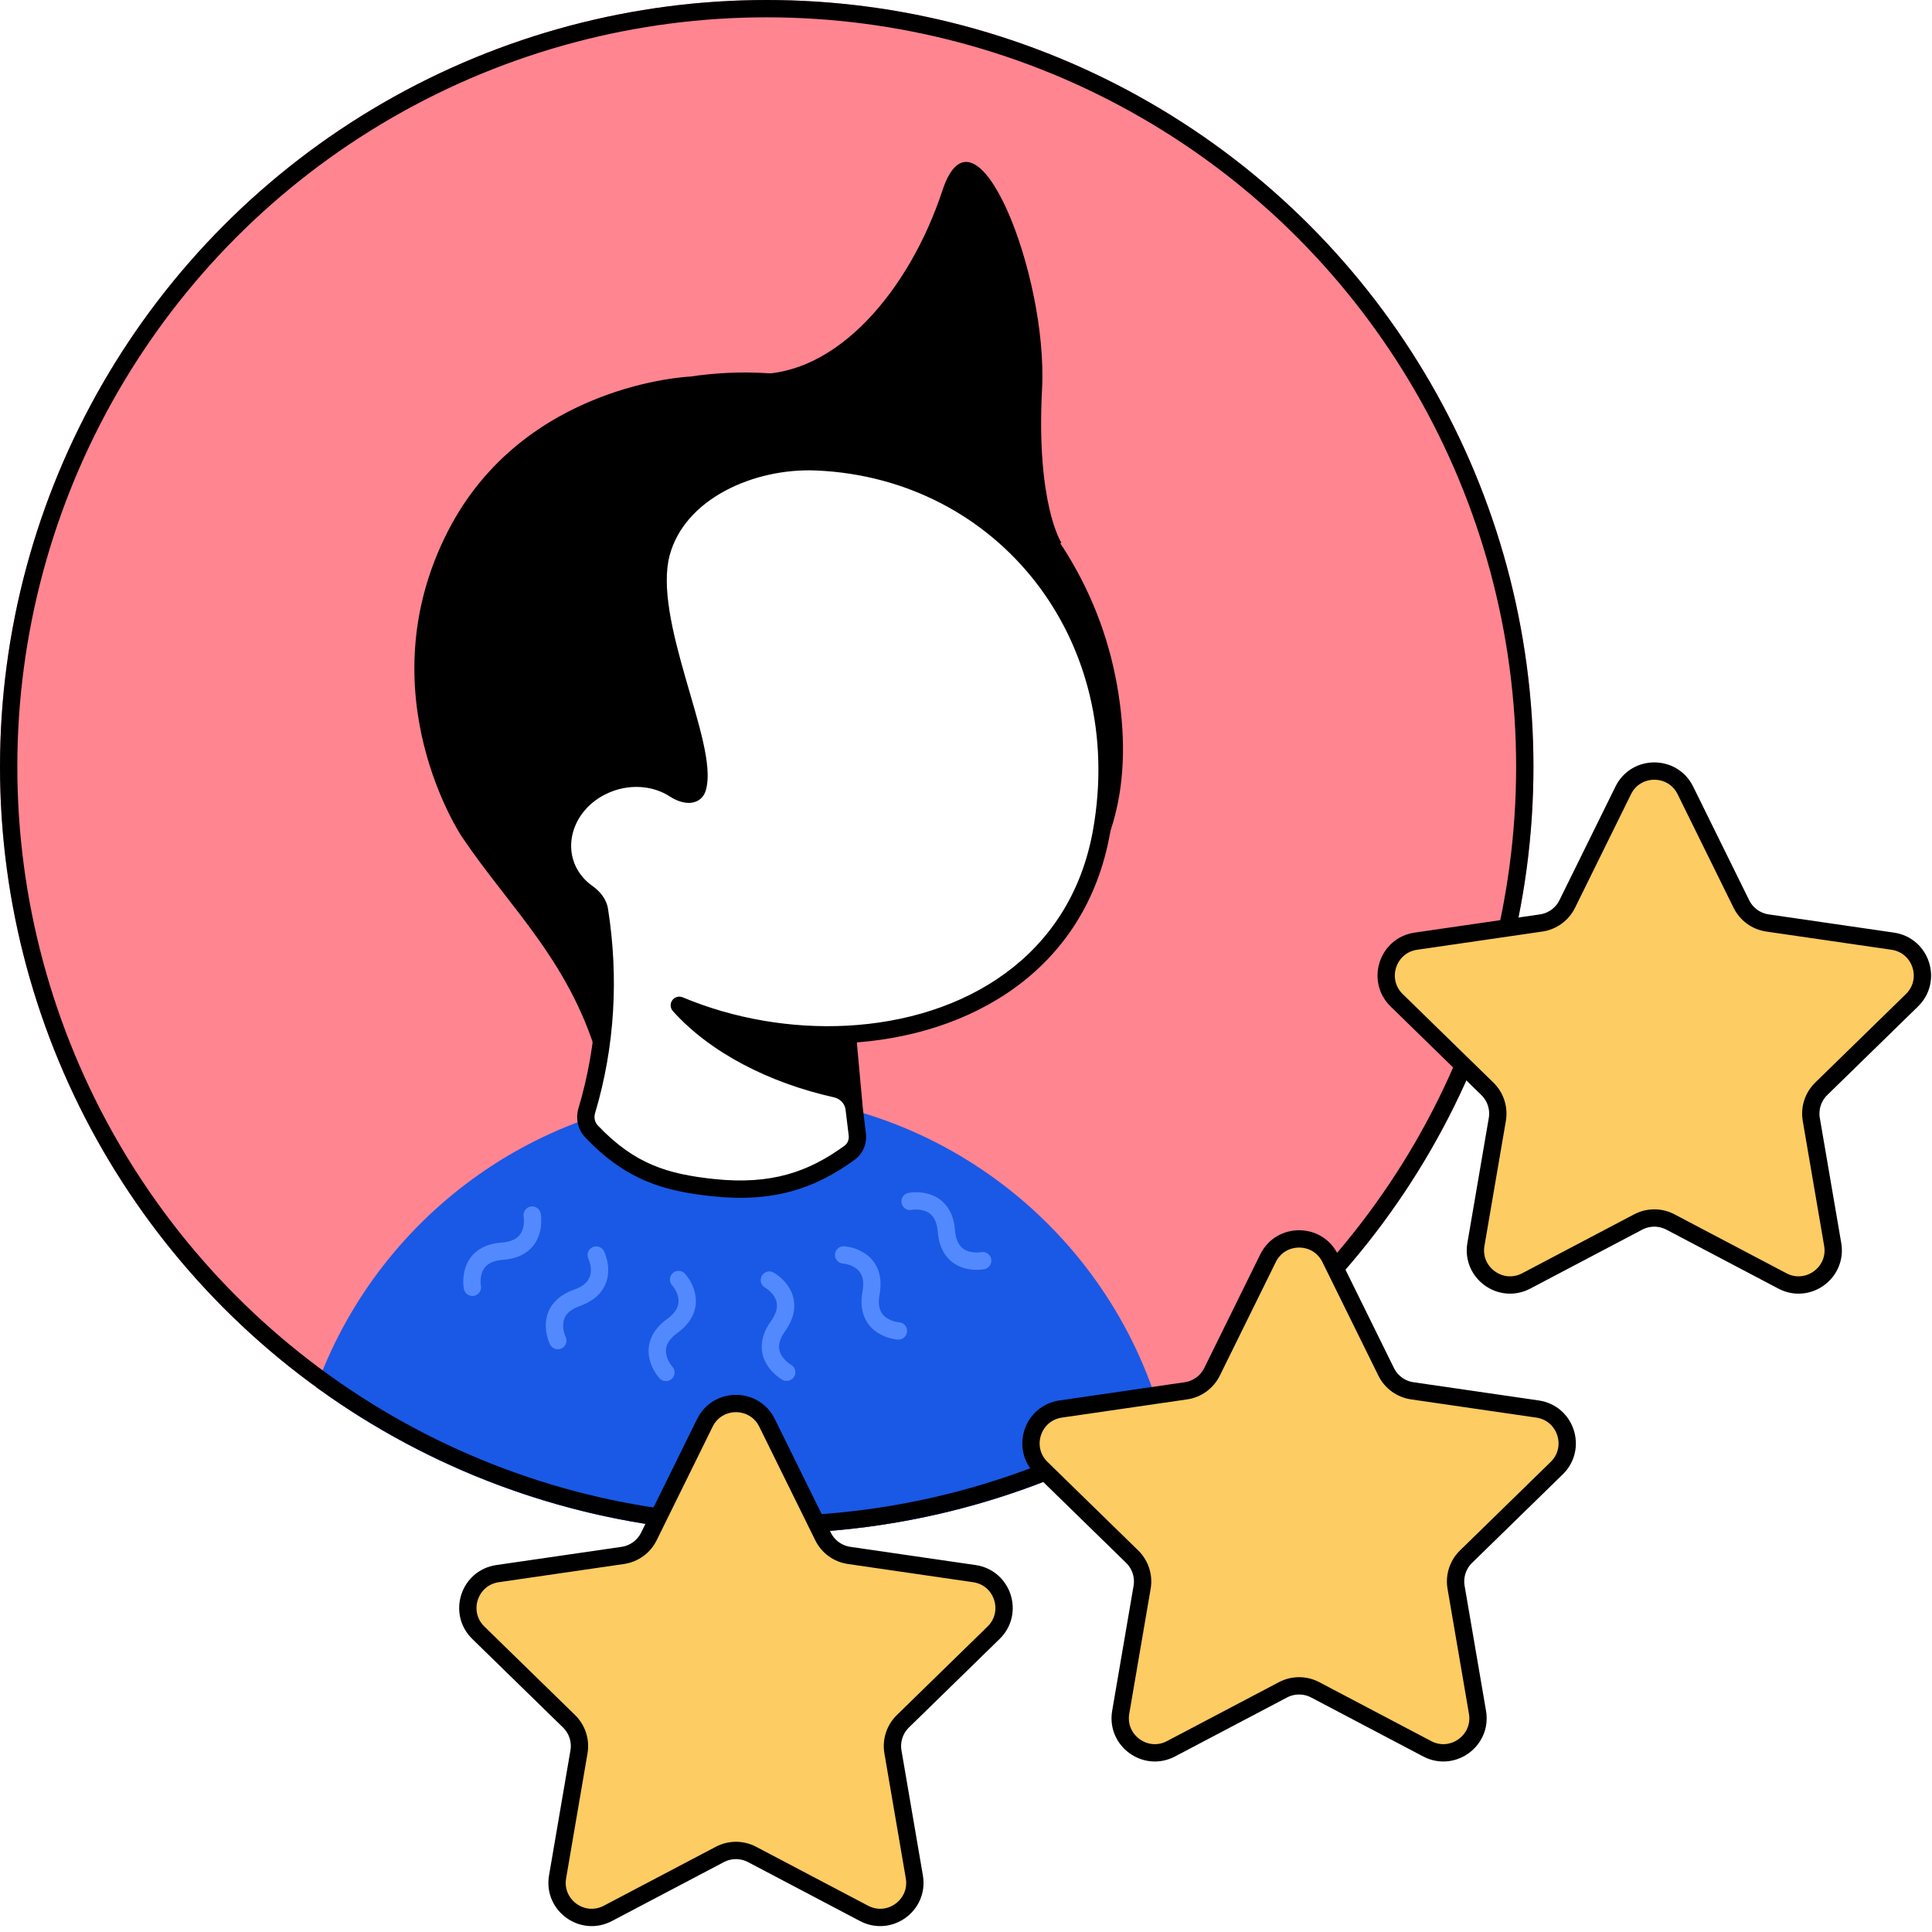
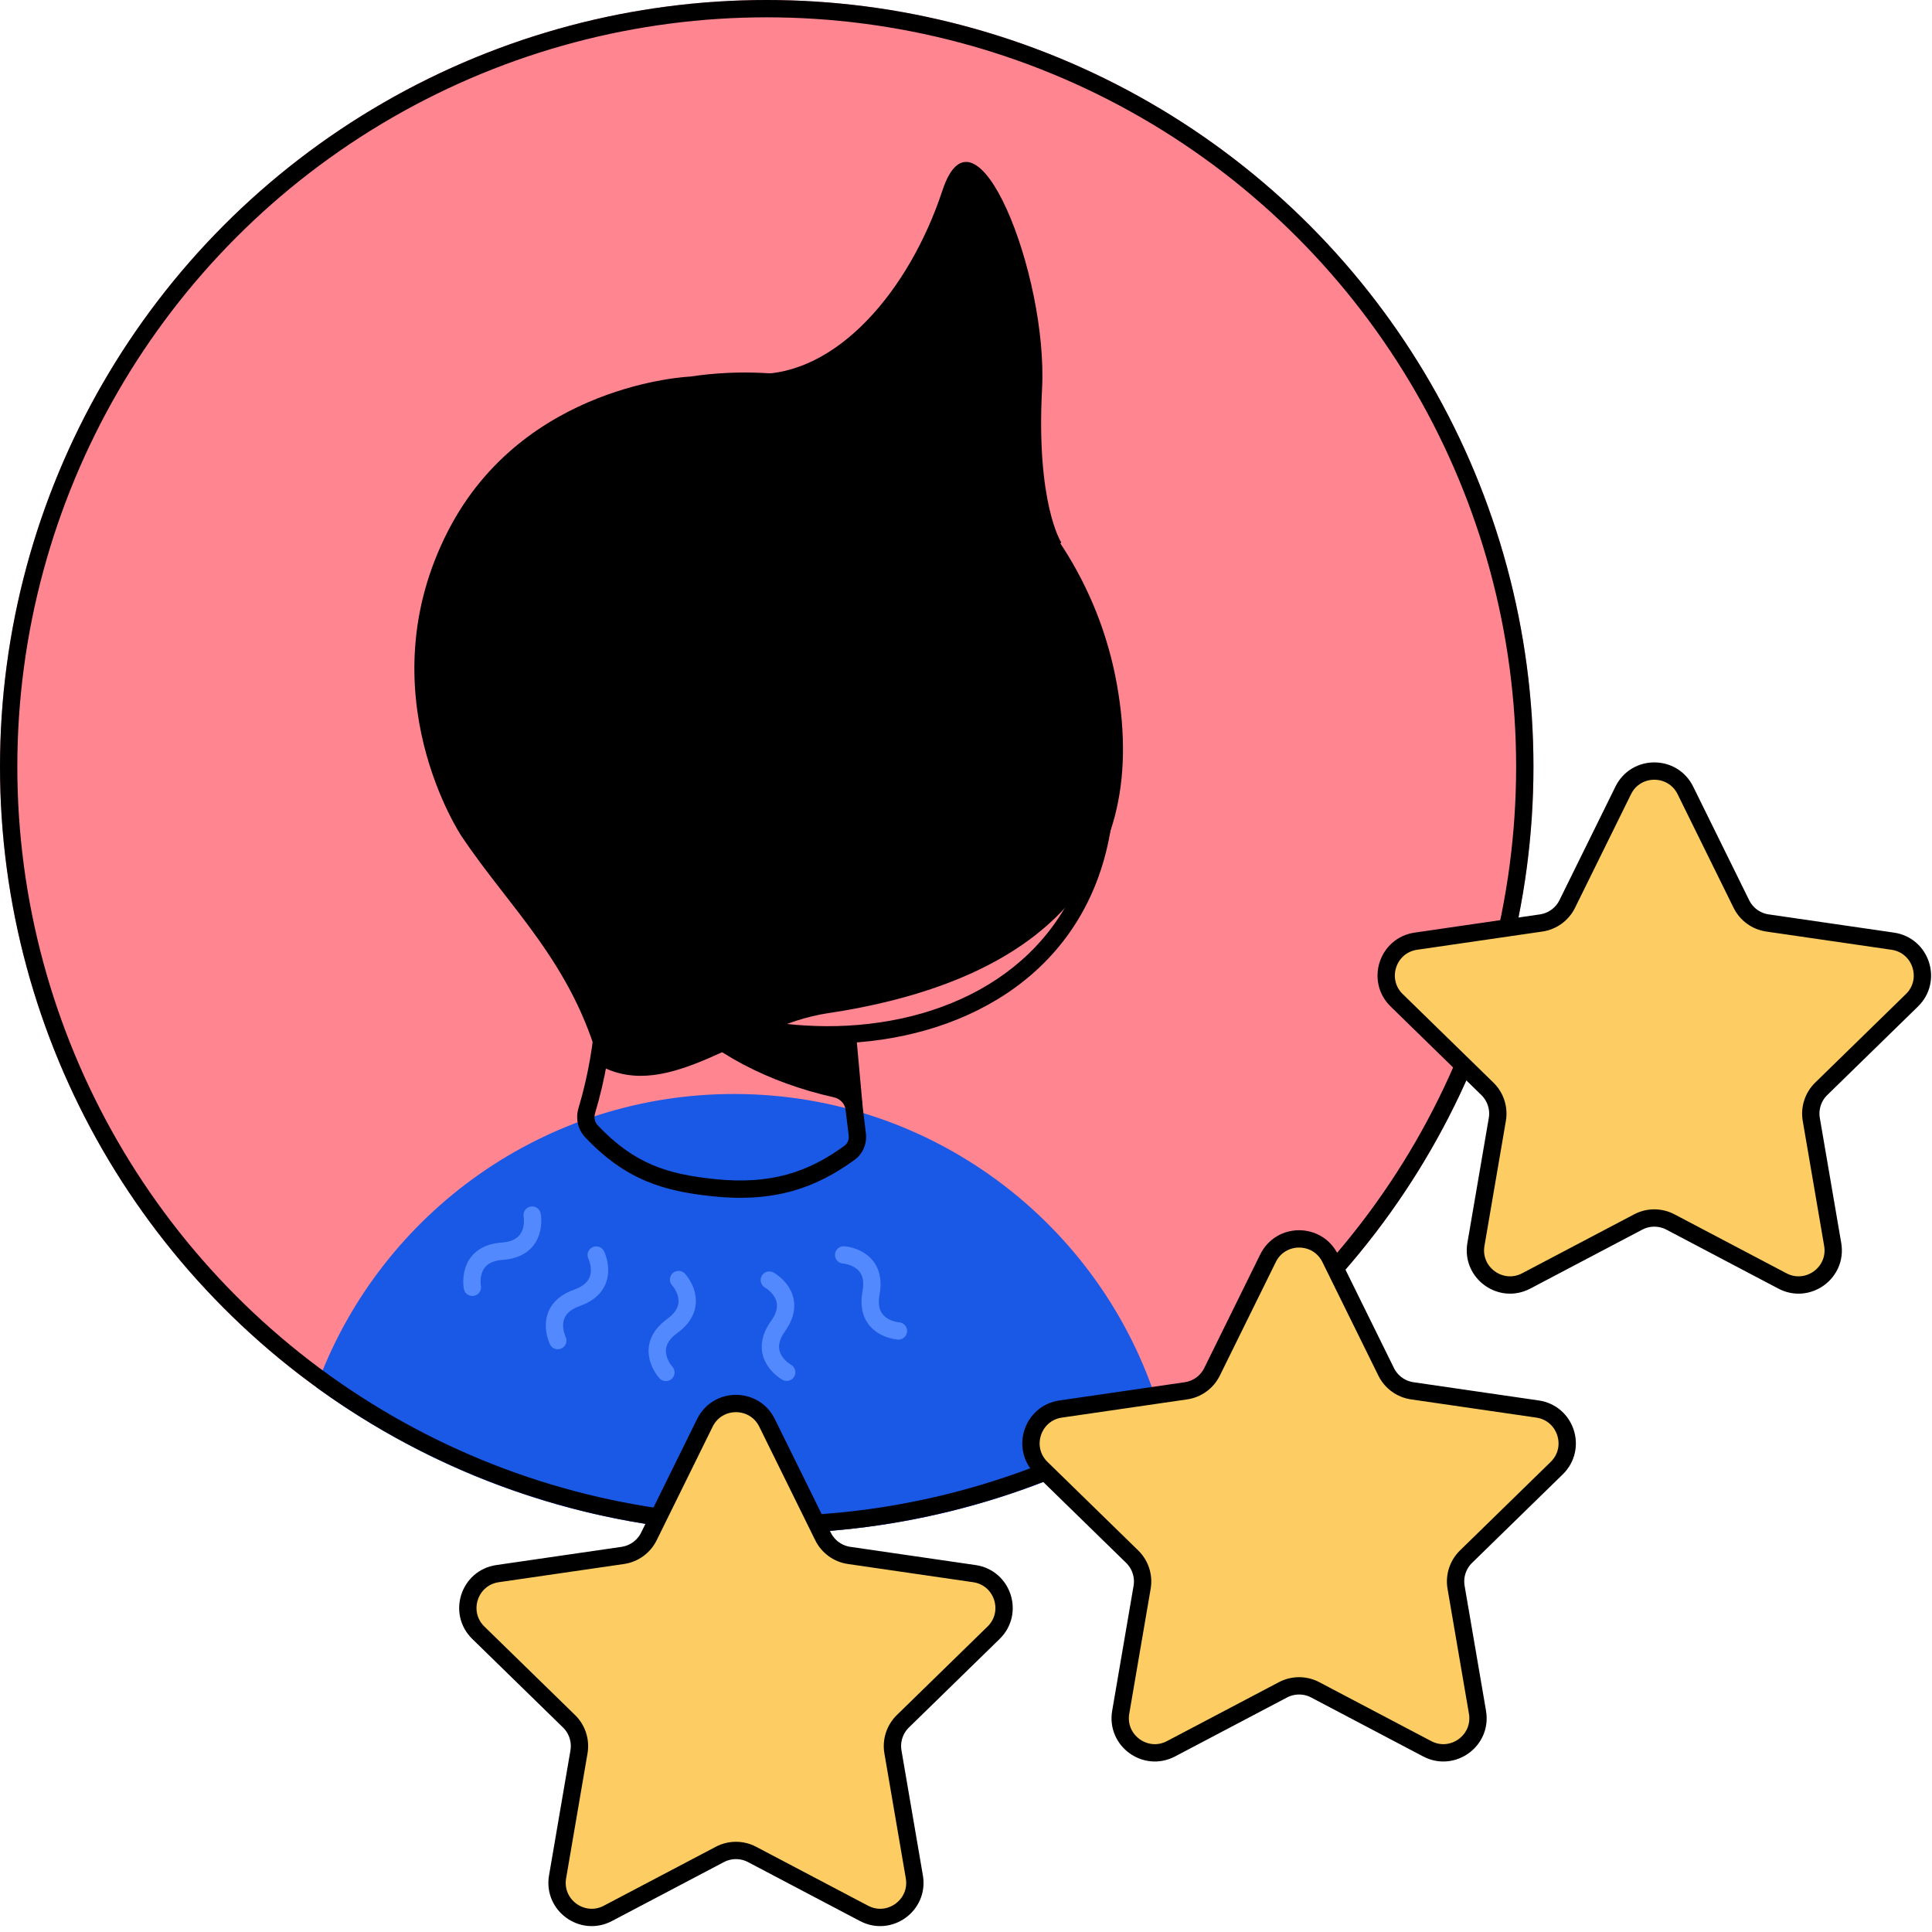
<svg xmlns="http://www.w3.org/2000/svg" width="223" height="223" viewBox="0 0 223 223" fill="none">
  <rect width="223" height="223" fill="white" />
  <circle r="88.499" transform="matrix(-1 0 0 1 88.499 88.499)" fill="#FF8591" />
  <path d="M84.723 127.273C63.228 127.273 44.882 140.766 37.697 159.748C52.02 169.979 69.555 175.999 88.5 175.999C104.787 175.999 120.031 171.55 133.088 163.802C127.112 142.718 107.72 127.273 84.723 127.273Z" fill="#1959E6" stroke="#1959E6" stroke-width="2" />
  <path d="M61.425 140.251C61.425 140.251 62.173 144.116 57.974 144.419C53.775 144.722 54.523 148.587 54.523 148.587" stroke="#5389FF" stroke-width="2" stroke-linecap="round" stroke-linejoin="round" />
  <path d="M68.819 144.864C68.819 144.864 70.569 148.389 66.601 149.8C62.633 151.21 64.382 154.736 64.382 154.736" stroke="#5389FF" stroke-width="2" stroke-linecap="round" stroke-linejoin="round" />
  <path d="M78.325 147.689C78.325 147.689 81 150.574 77.593 153.051C74.185 155.528 76.861 158.413 76.861 158.413" stroke="#5389FF" stroke-width="2" stroke-linecap="round" stroke-linejoin="round" />
  <path d="M88.8 147.755C88.8 147.755 92.251 149.644 89.801 153.073C87.352 156.501 90.803 158.39 90.803 158.39" stroke="#5389FF" stroke-width="2" stroke-linecap="round" stroke-linejoin="round" />
  <path d="M97.378 144.846C97.378 144.846 101.305 145.091 100.539 149.235C99.773 153.379 103.699 153.623 103.699 153.623" stroke="#5389FF" stroke-width="2" stroke-linecap="round" stroke-linejoin="round" />
-   <path d="M105.049 138.67C105.049 138.67 108.904 137.889 109.236 142.091C109.568 146.292 113.423 145.512 113.423 145.512" stroke="#5389FF" stroke-width="2" stroke-linecap="round" stroke-linejoin="round" />
  <path d="M128.917 78.991C133.054 102.066 118.578 113.501 95.503 116.957C85.914 118.394 77.258 127.361 69.233 122.985C66.074 111.203 58.901 104.895 53.319 96.593C53.319 96.593 42.106 79.96 51.73 61.253C60.479 44.246 79.646 43.468 79.646 43.468C102.721 40.012 124.78 55.916 128.917 78.991Z" fill="black" />
  <path d="M52.585 83.438C52.585 83.438 114.295 72.455 122.492 62.614C122.492 62.614 119.583 58.116 120.279 44.896C120.975 31.675 112.567 10.499 108.777 21.989C104.987 33.479 96.57 43.444 87.129 43.164C74.816 42.799 61.018 51.537 54.906 60.847C48.795 70.156 52.585 83.438 52.585 83.438Z" fill="black" />
-   <path d="M94.282 53.308C115.903 54.255 131.153 73.502 127.141 95.998C124.421 111.253 111.63 118.66 97.811 119.388C91.254 119.733 84.465 118.574 78.41 116.037C82.542 120.64 89.136 124.041 96.467 125.68C97.579 125.928 98.453 126.83 98.588 127.938L98.952 130.926C99.054 131.758 98.726 132.575 98.054 133.063C93.734 136.2 89.192 137.812 82.31 137.082C76.847 136.503 72.75 135.303 68.274 130.59C67.662 129.946 67.48 129.032 67.726 128.209C69.983 120.654 70.407 112.763 69.191 105.054C69.062 104.234 68.486 103.556 67.791 103.068C66.924 102.457 66.198 101.66 65.685 100.696C63.801 97.152 65.521 92.695 69.528 90.741C72.358 89.362 75.571 89.599 77.879 91.105C78.84 91.733 80.176 92.033 80.497 90.974C81.963 86.135 74.219 71.732 76.328 63.845C78.225 56.752 86.714 52.976 94.282 53.308Z" fill="white" />
  <path d="M127.141 95.998L128.126 96.173L127.141 95.998ZM94.282 53.308L94.238 54.307L94.238 54.307L94.282 53.308ZM78.41 116.037L77.666 116.705C77.354 116.357 77.325 115.839 77.596 115.457C77.867 115.076 78.366 114.934 78.797 115.114L78.41 116.037ZM96.467 125.68L96.685 124.704L96.685 124.704L96.467 125.68ZM69.191 105.054L68.204 105.21L68.204 105.21L69.191 105.054ZM67.726 128.209L68.684 128.495L68.684 128.495L67.726 128.209ZM65.685 100.696L64.802 101.166L64.802 101.166L65.685 100.696ZM67.791 103.068L68.367 102.25L68.367 102.25L67.791 103.068ZM69.528 90.741L69.966 91.64L69.528 90.741ZM77.879 91.105L78.425 90.268L78.425 90.268L77.879 91.105ZM76.328 63.845L75.362 63.587L75.362 63.587L76.328 63.845ZM80.497 90.974L81.454 91.264L81.454 91.264L80.497 90.974ZM98.952 130.926L99.945 130.805L99.945 130.805L98.952 130.926ZM98.588 127.938L97.595 128.06L97.595 128.06L98.588 127.938ZM68.274 130.59L67.549 131.279L67.549 131.279L68.274 130.59ZM82.31 137.082L82.416 136.088L82.416 136.088L82.31 137.082ZM98.054 133.063L98.641 133.873L98.054 133.063ZM126.157 95.822C130.067 73.892 115.226 55.227 94.238 54.307L94.326 52.309C116.581 53.284 132.238 73.111 128.126 96.173L126.157 95.822ZM96.249 126.656C88.778 124.986 81.974 121.505 77.666 116.705L79.155 115.369C83.109 119.775 89.495 123.097 96.685 124.704L96.249 126.656ZM70.179 104.898C71.416 112.746 70.986 120.788 68.684 128.495L66.768 127.922C68.98 120.519 69.397 112.78 68.204 105.21L70.179 104.898ZM66.568 100.226C67.003 101.044 67.621 101.724 68.367 102.25L67.216 103.886C66.228 103.19 65.393 102.276 64.802 101.166L66.568 100.226ZM69.966 91.64C66.372 93.393 64.997 97.272 66.568 100.226L64.802 101.166C62.604 97.032 64.671 91.998 69.09 89.842L69.966 91.64ZM77.332 91.943C75.332 90.637 72.494 90.408 69.966 91.64L69.09 89.842C72.222 88.315 75.81 88.56 78.425 90.268L77.332 91.943ZM94.238 54.307C90.623 54.149 86.79 54.974 83.654 56.672C80.52 58.368 78.153 60.891 77.294 64.103L75.362 63.587C76.4 59.706 79.226 56.794 82.703 54.913C86.178 53.032 90.373 52.135 94.326 52.309L94.238 54.307ZM77.294 64.103C76.821 65.874 76.885 68.089 77.283 70.572C77.68 73.043 78.389 75.684 79.133 78.276C79.869 80.844 80.648 83.391 81.143 85.582C81.392 86.682 81.577 87.725 81.649 88.665C81.721 89.596 81.688 90.49 81.454 91.264L79.54 90.684C79.672 90.248 79.718 89.634 79.656 88.82C79.593 88.015 79.43 87.077 79.192 86.023C78.714 83.906 77.963 81.452 77.21 78.829C76.465 76.23 75.726 73.489 75.309 70.889C74.894 68.303 74.781 65.76 75.362 63.587L77.294 64.103ZM97.96 131.048L97.595 128.06L99.58 127.817L99.945 130.805L97.96 131.048ZM68.999 129.901C71.156 132.172 73.189 133.565 75.313 134.466C77.448 135.371 79.725 135.802 82.416 136.088L82.204 138.077C79.432 137.783 76.93 137.325 74.532 136.307C72.122 135.285 69.868 133.721 67.549 131.279L68.999 129.901ZM82.416 136.088C89.039 136.789 93.336 135.253 97.467 132.254L98.641 133.873C94.132 137.147 89.346 138.834 82.204 138.077L82.416 136.088ZM99.945 130.805C100.087 131.971 99.628 133.156 98.641 133.873L97.467 132.254C97.823 131.995 98.021 131.545 97.96 131.048L99.945 130.805ZM68.204 105.21C68.133 104.763 67.794 104.293 67.216 103.886L68.367 102.25C69.177 102.82 69.991 103.706 70.179 104.898L68.204 105.21ZM68.684 128.495C68.534 128.999 68.651 129.535 68.999 129.901L67.549 131.279C66.673 130.357 66.427 129.064 66.768 127.922L68.684 128.495ZM78.425 90.268C78.818 90.524 79.218 90.662 79.471 90.673C79.587 90.678 79.604 90.654 79.574 90.672C79.525 90.701 79.524 90.736 79.54 90.684L81.454 91.264C81.309 91.741 81.022 92.136 80.601 92.388C80.201 92.628 79.764 92.688 79.385 92.672C78.65 92.64 77.901 92.315 77.332 91.943L78.425 90.268ZM96.685 124.704C98.174 125.036 99.389 126.252 99.58 127.817L97.595 128.06C97.516 127.407 96.984 126.82 96.249 126.656L96.685 124.704ZM78.797 115.114C84.71 117.593 91.349 118.726 97.759 118.389L97.864 120.386C91.158 120.74 84.219 119.556 78.024 116.959L78.797 115.114ZM97.759 118.389C111.279 117.677 123.544 110.475 126.157 95.822L128.126 96.173C125.298 112.032 111.981 119.643 97.864 120.386L97.759 118.389ZM97.592 128.029L96.816 119.478L98.807 119.297L99.584 127.848L97.592 128.029Z" fill="black" />
  <path d="M98.571 119.118L86.716 118.8L84.901 120.642L99.511 127.348L98.571 119.118Z" fill="black" />
  <circle r="87.499" transform="matrix(-1 0 0 1 88.499 88.499)" stroke="black" stroke-width="2" />
  <path fill-rule="evenodd" clip-rule="evenodd" d="M151.811 195.049C150.644 194.435 149.25 194.435 148.084 195.049L135.163 201.851C132.229 203.396 128.797 200.905 129.357 197.637L131.828 183.213C132.05 181.917 131.62 180.594 130.679 179.676L120.21 169.457C117.839 167.142 119.149 163.113 122.428 162.636L136.886 160.533C138.189 160.343 139.316 159.524 139.898 158.342L146.36 145.232C147.826 142.256 152.069 142.256 153.535 145.232L159.997 158.342C160.579 159.524 161.706 160.343 163.009 160.533L177.466 162.636C180.746 163.113 182.056 167.142 179.685 169.457L169.216 179.676C168.275 180.594 167.845 181.917 168.067 183.213L170.538 197.637C171.097 200.905 167.666 203.396 164.732 201.851L151.811 195.049Z" fill="#FDCC62" />
  <path fill-rule="evenodd" clip-rule="evenodd" d="M192.811 141.049C191.644 140.435 190.25 140.435 189.084 141.049L176.163 147.851C173.229 149.396 169.797 146.905 170.357 143.637L172.828 129.213C173.05 127.917 172.62 126.594 171.679 125.676L161.21 115.457C158.839 113.142 160.149 109.113 163.428 108.636L177.886 106.533C179.189 106.343 180.316 105.524 180.898 104.342L187.36 91.232C188.826 88.256 193.069 88.256 194.535 91.232L200.997 104.342C201.579 105.524 202.706 106.343 204.009 106.533L218.466 108.636C221.746 109.113 223.056 113.142 220.685 115.457L210.216 125.676C209.275 126.594 208.845 127.917 209.067 129.213L211.538 143.637C212.097 146.905 208.666 149.396 205.732 147.851L192.811 141.049Z" fill="#FDCC62" />
  <path fill-rule="evenodd" clip-rule="evenodd" d="M86.811 214.049C85.644 213.435 84.25 213.435 83.084 214.049L70.163 220.851C67.229 222.396 63.797 219.905 64.357 216.637L66.828 202.213C67.05 200.917 66.62 199.594 65.679 198.676L55.21 188.457C52.839 186.142 54.149 182.113 57.428 181.636L71.886 179.533C73.189 179.343 74.316 178.524 74.898 177.342L81.359 164.232C82.826 161.256 87.069 161.256 88.535 164.232L94.997 177.342C95.579 178.524 96.706 179.343 98.009 179.533L112.466 181.636C115.746 182.113 117.056 186.142 114.685 188.457L104.216 198.676C103.275 199.594 102.845 200.917 103.067 202.213L105.538 216.637C106.097 219.905 102.666 222.396 99.732 220.851L86.811 214.049Z" fill="#FDCC62" />
  <path fill-rule="evenodd" clip-rule="evenodd" d="M151.811 195.049C150.644 194.435 149.25 194.435 148.084 195.049L135.163 201.851C132.229 203.396 128.797 200.905 129.357 197.637L131.828 183.213C132.05 181.917 131.62 180.594 130.679 179.676L120.21 169.457C117.839 167.142 119.149 163.113 122.428 162.636L136.886 160.533C138.189 160.343 139.316 159.524 139.898 158.342L146.36 145.232C147.826 142.256 152.069 142.256 153.535 145.232L159.997 158.342C160.579 159.524 161.706 160.343 163.009 160.533L177.466 162.636C180.746 163.113 182.056 167.142 179.685 169.457L169.216 179.676C168.275 180.594 167.845 181.917 168.067 183.213L170.538 197.637C171.097 200.905 167.666 203.396 164.732 201.851L151.811 195.049Z" stroke="black" stroke-width="2" stroke-linecap="round" stroke-linejoin="round" />
  <path fill-rule="evenodd" clip-rule="evenodd" d="M192.811 141.049C191.644 140.435 190.25 140.435 189.084 141.049L176.163 147.851C173.229 149.396 169.797 146.905 170.357 143.637L172.828 129.213C173.05 127.917 172.62 126.594 171.679 125.676L161.21 115.457C158.839 113.142 160.149 109.113 163.428 108.636L177.886 106.533C179.189 106.343 180.316 105.524 180.898 104.342L187.36 91.232C188.826 88.256 193.069 88.256 194.535 91.232L200.997 104.342C201.579 105.524 202.706 106.343 204.009 106.533L218.466 108.636C221.746 109.113 223.056 113.142 220.685 115.457L210.216 125.676C209.275 126.594 208.845 127.917 209.067 129.213L211.538 143.637C212.097 146.905 208.666 149.396 205.732 147.851L192.811 141.049Z" stroke="black" stroke-width="2" stroke-linecap="round" stroke-linejoin="round" />
  <path fill-rule="evenodd" clip-rule="evenodd" d="M86.811 214.049C85.644 213.435 84.25 213.435 83.084 214.049L70.163 220.851C67.229 222.396 63.797 219.905 64.357 216.637L66.828 202.213C67.05 200.917 66.62 199.594 65.679 198.676L55.21 188.457C52.839 186.142 54.149 182.113 57.428 181.636L71.886 179.533C73.189 179.343 74.316 178.524 74.898 177.342L81.359 164.232C82.826 161.256 87.069 161.256 88.535 164.232L94.997 177.342C95.579 178.524 96.706 179.343 98.009 179.533L112.466 181.636C115.746 182.113 117.056 186.142 114.685 188.457L104.216 198.676C103.275 199.594 102.845 200.917 103.067 202.213L105.538 216.637C106.097 219.905 102.666 222.396 99.732 220.851L86.811 214.049Z" stroke="black" stroke-width="2" stroke-linecap="round" stroke-linejoin="round" />
</svg>